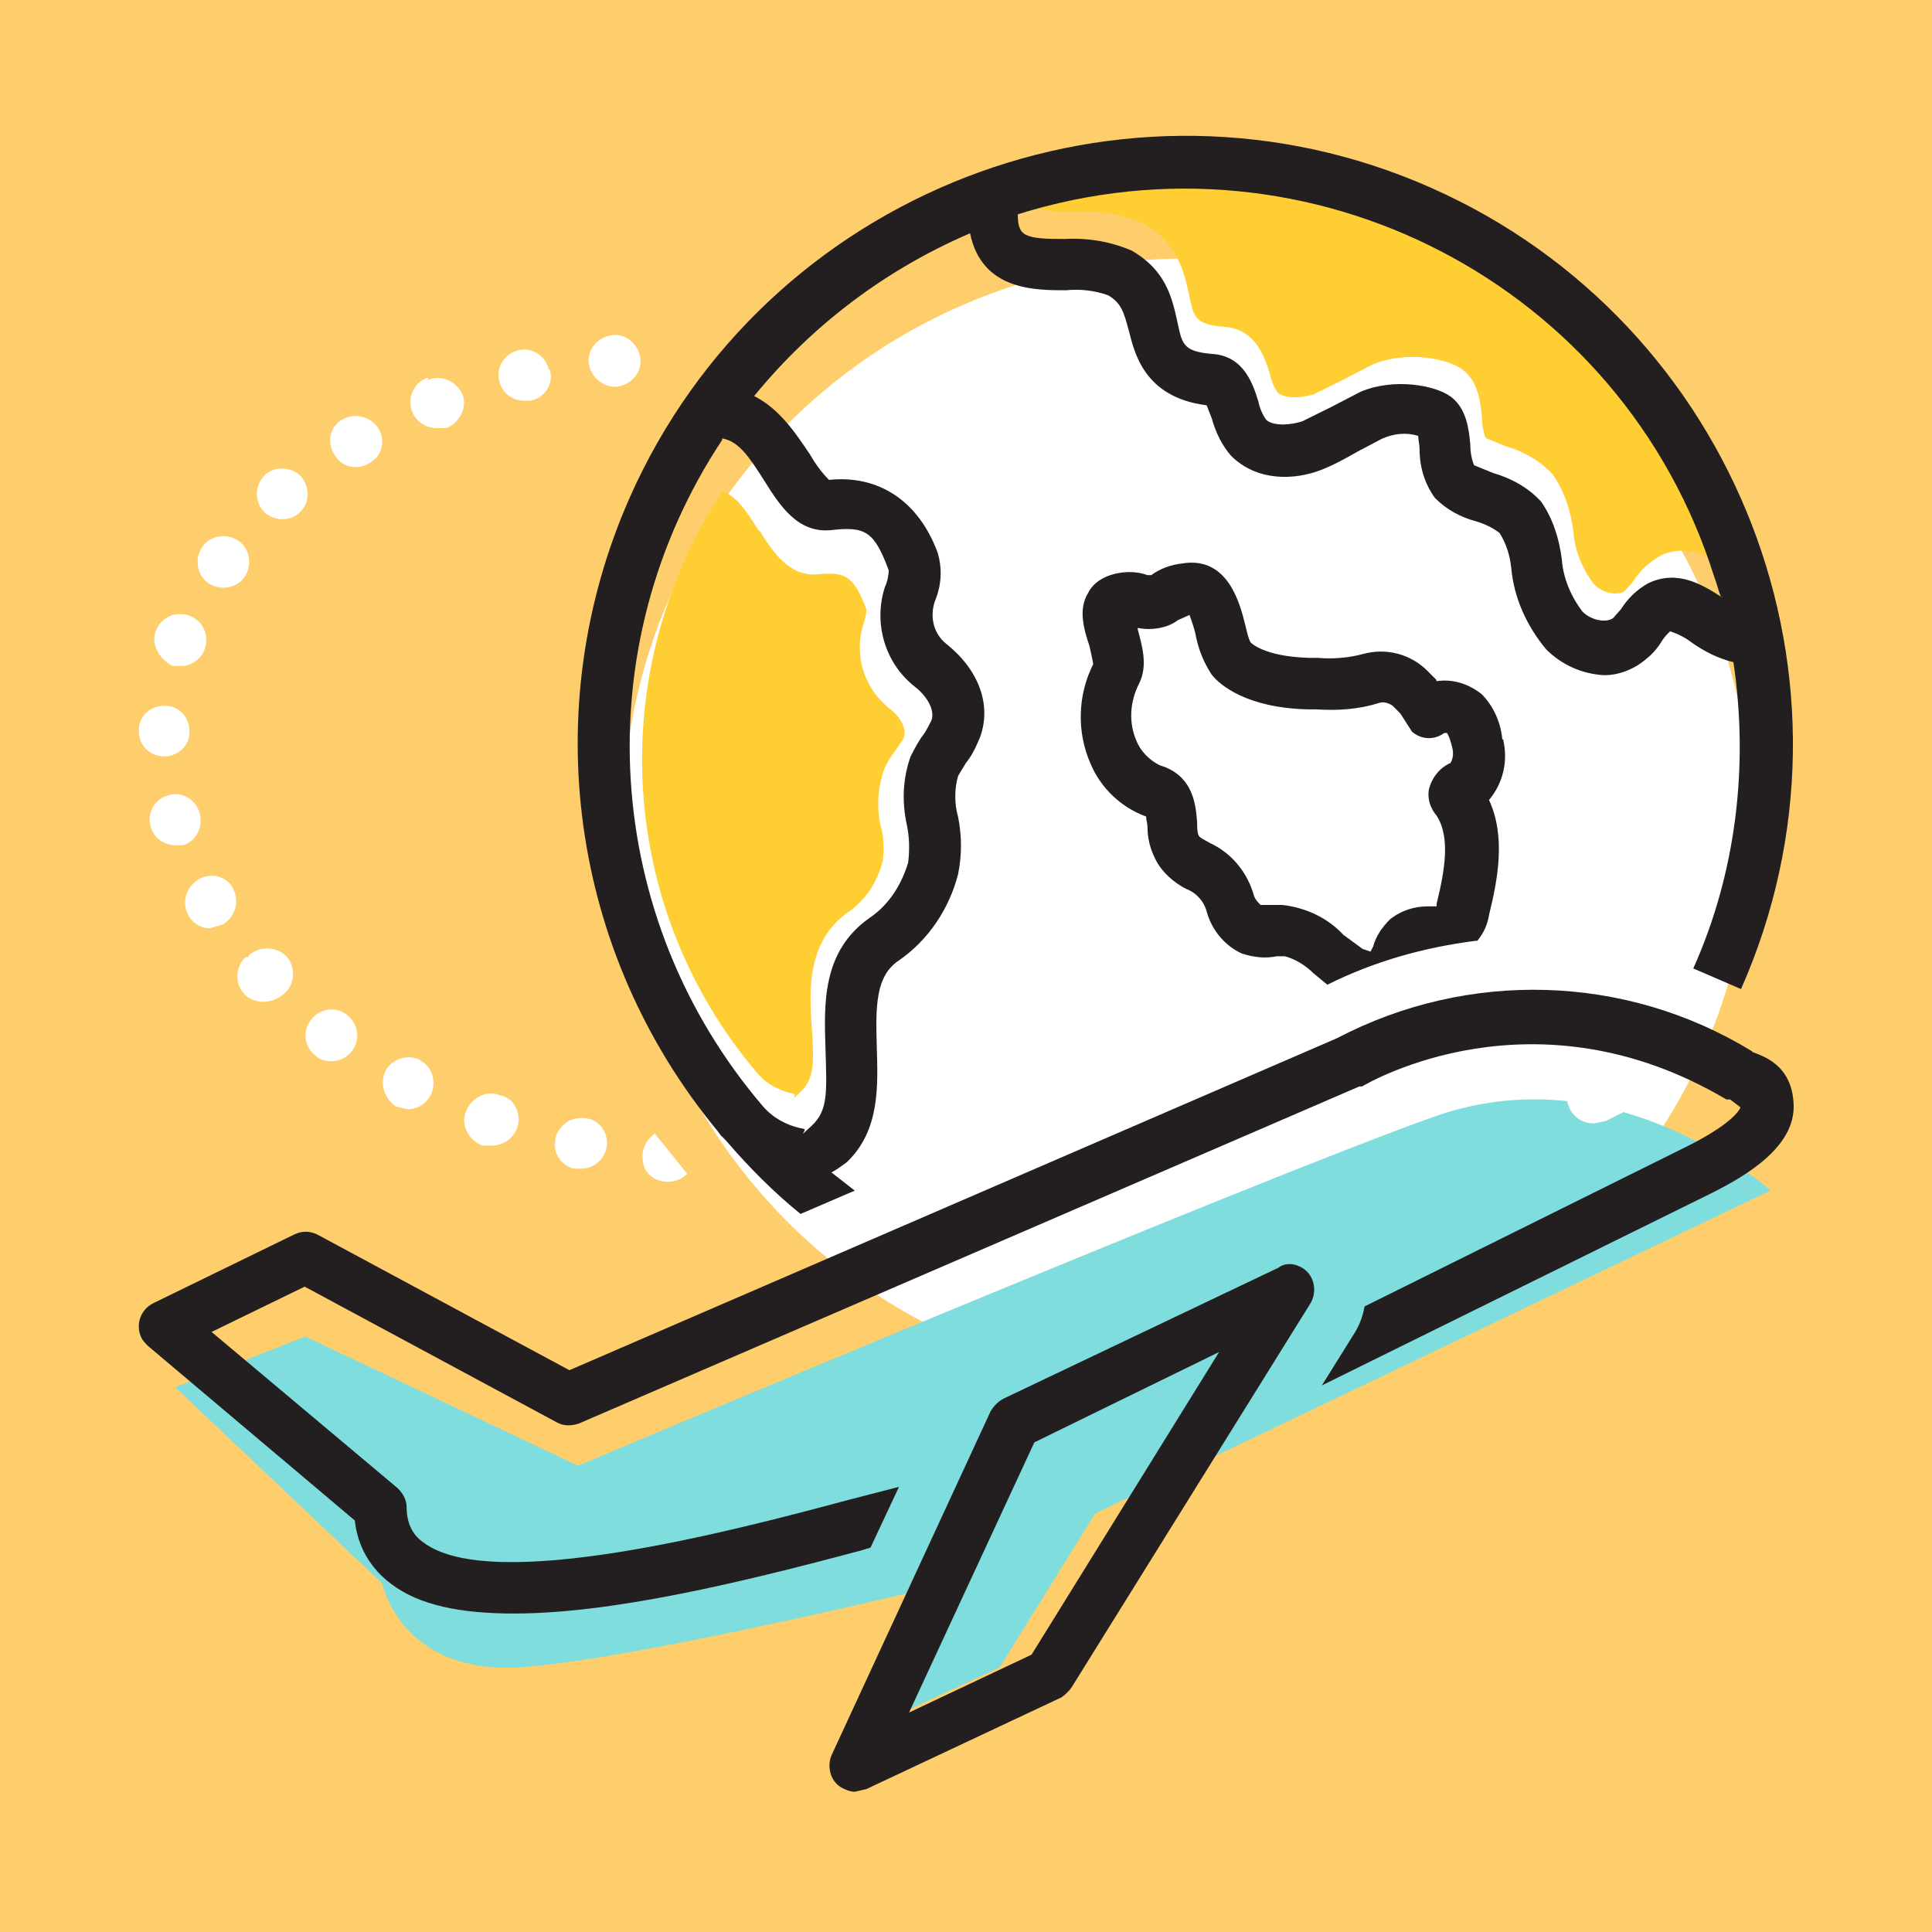
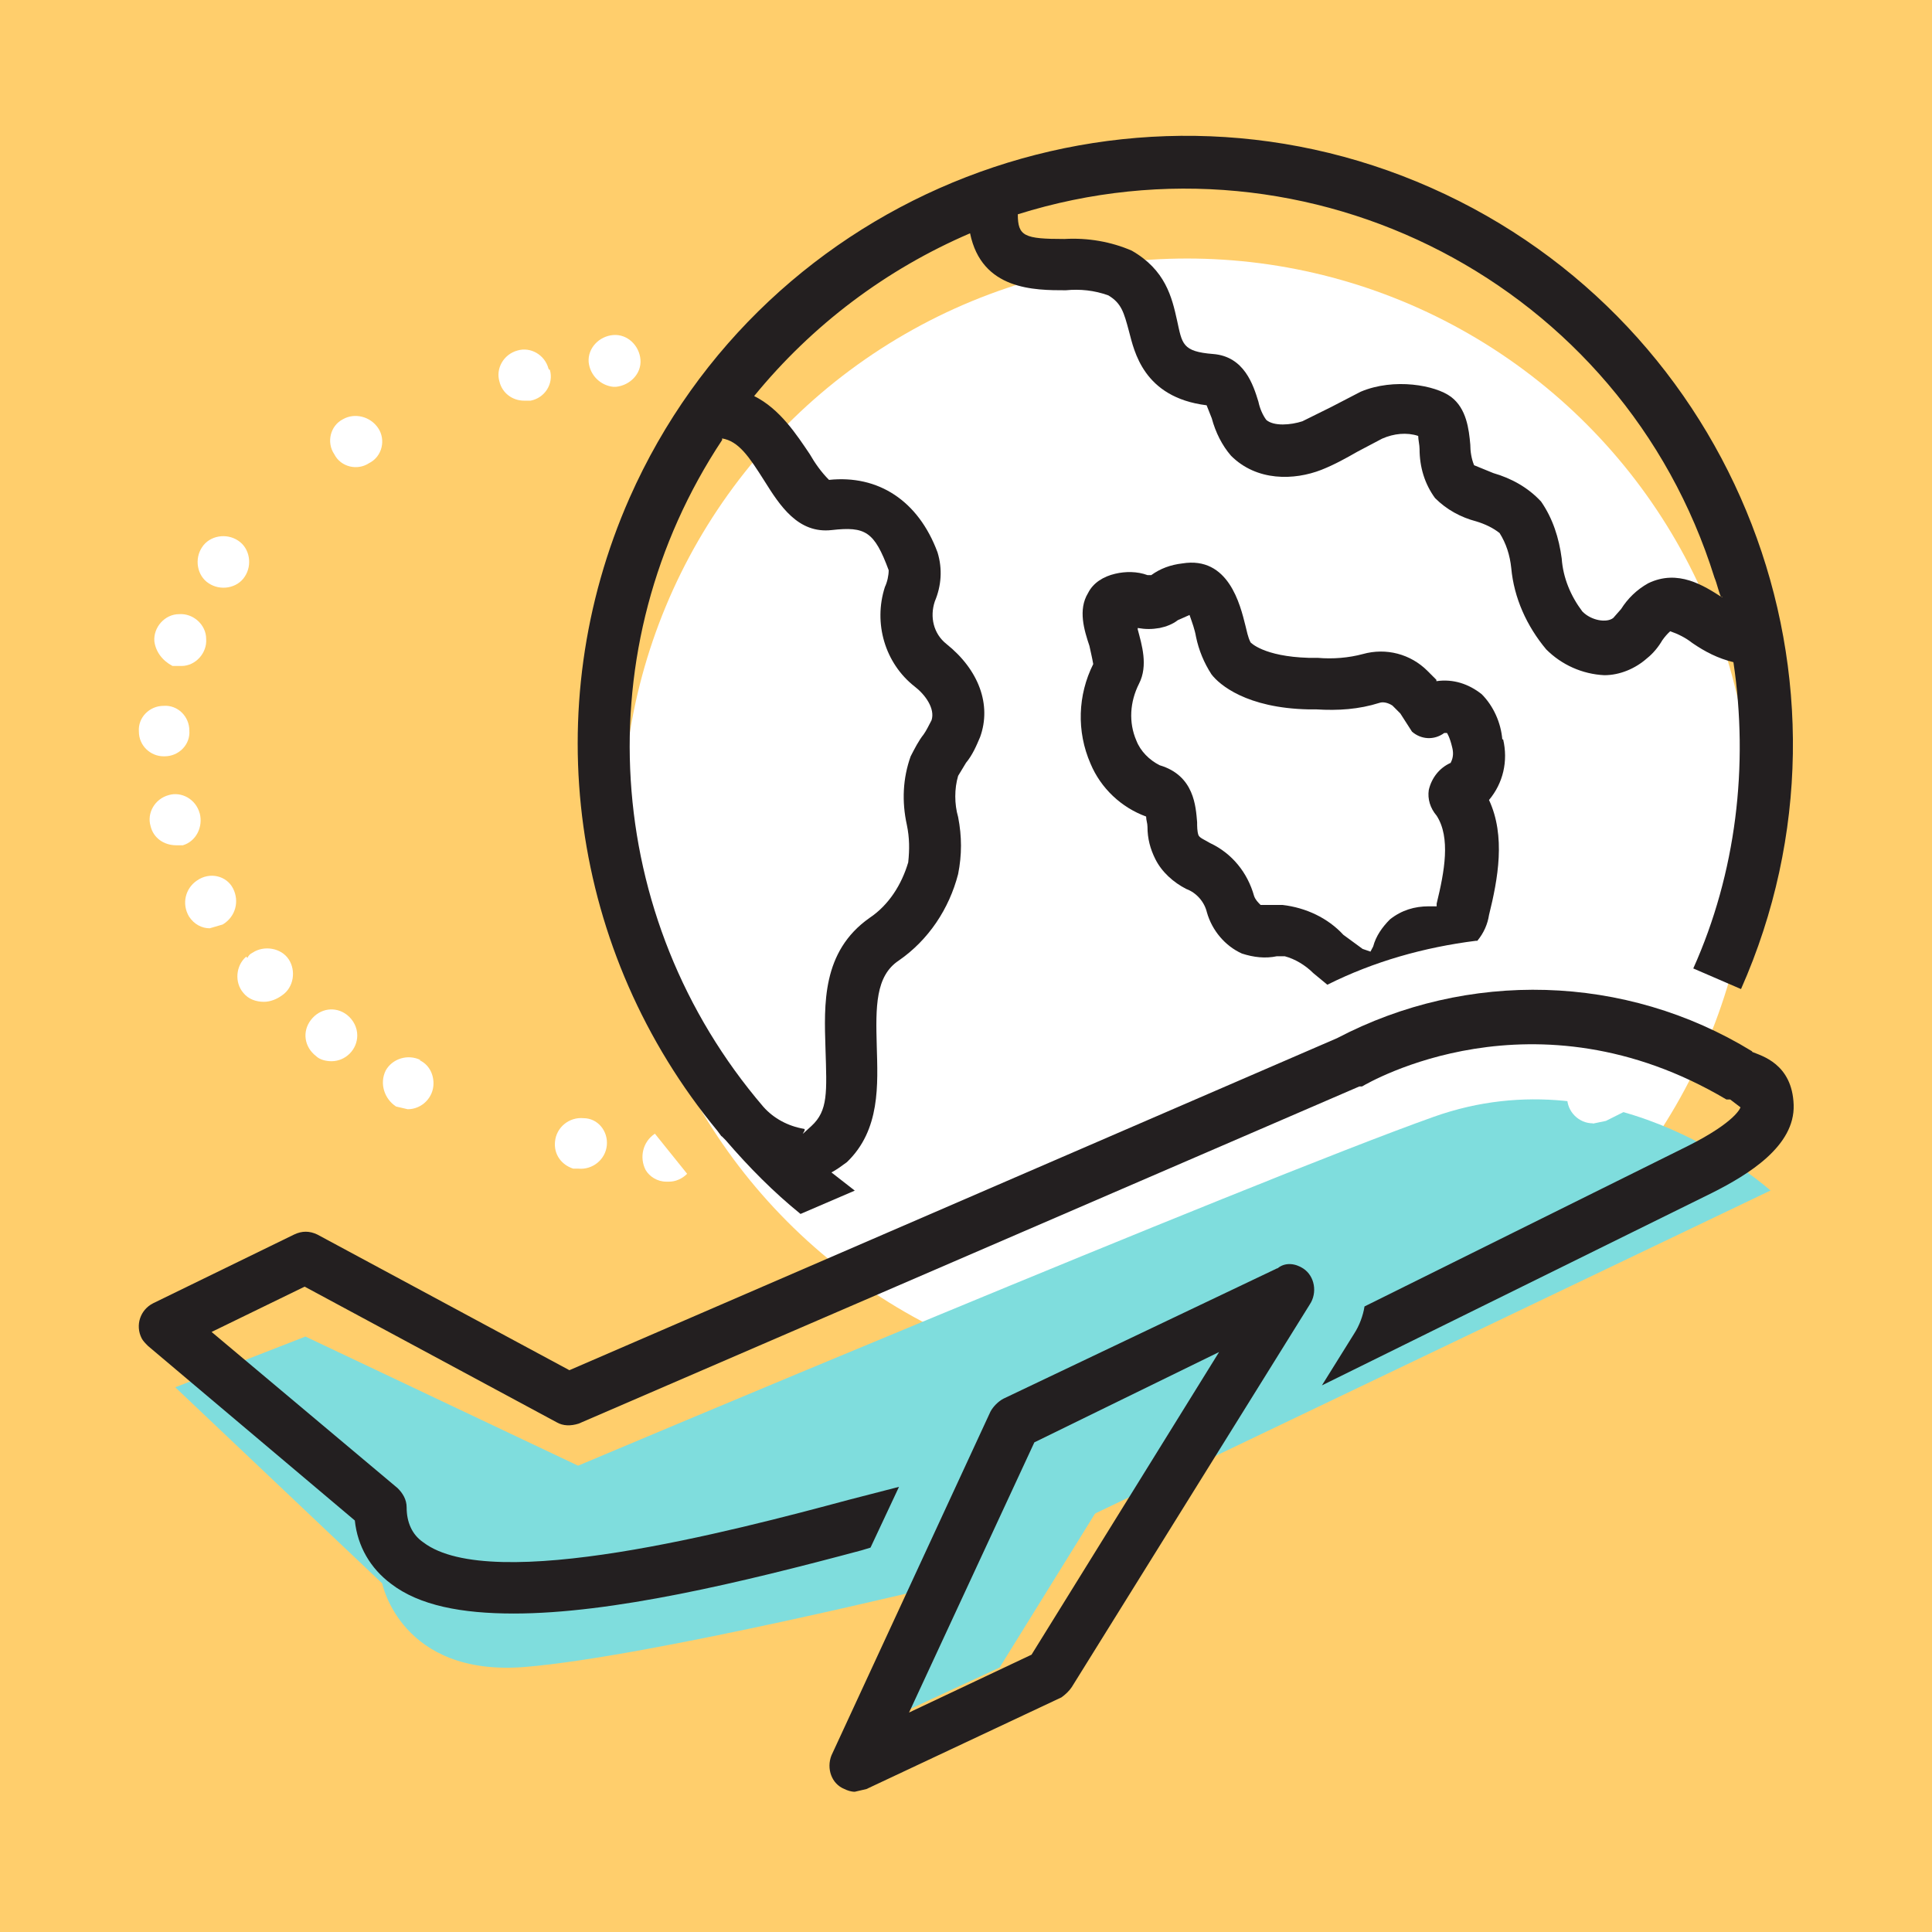
<svg xmlns="http://www.w3.org/2000/svg" id="_レイヤー_2" data-name="レイヤー 2" viewBox="0 0 71.22 71.22">
  <defs>
    <style> .cls-1 { fill: #7fdddd; } .cls-2 { fill: #231f20; } .cls-3 { fill: #fff; } .cls-4 { fill: #ffce32; } .cls-5 { fill: #ffce6c; } </style>
  </defs>
  <g id="_レイヤー_1-2" data-name="レイヤー 1">
    <g>
      <rect class="cls-5" width="71.22" height="71.22" />
      <circle class="cls-3" cx="43.76" cy="30.34" r="20.81" />
      <path class="cls-1" d="M65.27,43.89s-5.65-5.13-12.42-2.72-31.54,12.86-31.54,12.86l-10.05-4.76-4.8,1.87,7.63,7.23s.69,3.45,5.26,3.08,15.63-3.08,15.63-3.08l30.3-14.49Z" />
      <g>
        <polygon class="cls-1" points="36.94 53.61 32.32 63.57 36.85 61.47 43.76 50.32 36.94 53.61" />
-         <path class="cls-4" d="M61.19,20.5c-.43.24-.76.57-1,.95l-.29.33c-.24.19-.81.1-1.14-.24-.43-.57-.71-1.24-.76-1.95-.1-.76-.33-1.48-.76-2.1-.48-.52-1.1-.86-1.76-1.05l-.71-.29c-.1-.24-.14-.52-.14-.76-.05-.57-.14-1.33-.71-1.76s-2.1-.71-3.33-.19l-1.1.57-1.05.52c-.43.14-1.05.19-1.33-.05-.14-.19-.24-.43-.29-.67-.19-.62-.52-1.67-1.67-1.76s-1.14-.38-1.33-1.24-.43-1.86-1.67-2.57c-.76-.33-1.62-.48-2.48-.43-1.48,0-1.72-.1-1.72-.91,10.77-3.38,22.3,2.57,25.68,13.39.1.24.14.48.24.71-.67-.43-1.57-1-2.67-.52Z" />
        <path class="cls-3" d="M6.07,27.88c.52,0,.95-.43.91-.95,0-.52-.43-.95-.95-.91-.52,0-.95.43-.91.95,0,.52.43.91.91.91h.05Z" />
        <path class="cls-3" d="M7.26,32.46c-.43.29-.57.86-.29,1.33.19.29.48.43.76.43l.48-.14c.48-.29.62-.86.38-1.33s-.86-.62-1.33-.29h0Z" />
        <path class="cls-3" d="M22.6,14.26h.1c.52-.05.95-.48.91-1s-.48-.95-1-.91-.95.48-.91,1c.05.48.43.86.91.91Z" />
        <path class="cls-3" d="M9.07,35.27c-.38.33-.43.95-.1,1.33.19.24.48.33.76.33.24,0,.48-.1.67-.24.43-.29.52-.91.24-1.33s-.91-.52-1.33-.24c-.1.05-.14.1-.19.19l-.05-.05Z" />
        <path class="cls-3" d="M7.36,29.98c-.14-.52-.67-.81-1.14-.67-.52.14-.81.67-.67,1.14.1.43.48.71.95.71h.24c.48-.14.76-.67.62-1.19h0Z" />
-         <path class="cls-3" d="M11.12,17.59c-.33-.38-.95-.43-1.33-.1h0c-.38.33-.43.95-.1,1.33.33.38.95.43,1.33.1s.43-.91.1-1.33h0Z" />
        <path class="cls-3" d="M7.69,21.5c.43.29,1.05.19,1.33-.24.29-.43.19-1.05-.24-1.33h0c-.43-.29-1.05-.19-1.33.24-.29.43-.19,1.05.24,1.33Z" />
        <path class="cls-3" d="M6.36,24.55h.33c.52,0,.95-.48.91-1,0-.52-.48-.95-1-.91-.52,0-.95.48-.91,1,.05.38.29.71.67.91h0Z" />
-         <path class="cls-3" d="M18.41,40.37c-.48-.19-1.05.1-1.24.62-.19.48.1,1.05.62,1.24h.33c.52,0,.95-.38,1-.91,0-.48-.24-.86-.71-.95h0Z" />
        <path class="cls-3" d="M21.51,41.22c-.52-.05-1,.33-1.05.86-.05.48.24.86.67,1h.19c.52.05,1-.33,1.05-.86.05-.52-.33-1-.86-1h0Z" />
        <path class="cls-3" d="M24.13,41.8c-.43.29-.57.86-.33,1.33.14.24.43.43.76.43h.1c.24,0,.48-.1.67-.29l-1.19-1.48Z" />
        <path class="cls-3" d="M20.22,13.59c-.14-.52-.67-.81-1.14-.67-.52.14-.81.67-.67,1.14.1.43.48.71.91.71h.24c.52-.1.86-.62.71-1.14-.05,0-.05-.05-.05-.05Z" />
        <path class="cls-3" d="M12.79,37.41c-.43-.33-1-.24-1.33.19s-.24,1,.19,1.33c.14.14.38.19.57.19.52,0,.95-.43.95-.95,0-.29-.14-.57-.38-.76Z" />
-         <path class="cls-3" d="M15.79,13.92c-.52.14-.76.71-.62,1.19.14.43.52.67.95.67h.33c.48-.19.76-.71.62-1.19-.19-.48-.71-.76-1.19-.62-.05,0-.1.05-.1.05v-.1Z" />
        <path class="cls-3" d="M12.65,15.45c-.48.24-.62.86-.33,1.29.24.48.86.62,1.29.33.48-.24.62-.86.33-1.29h0c-.29-.43-.86-.57-1.29-.33Z" />
        <path class="cls-3" d="M15.51,39.08c-.48-.24-1.05-.05-1.29.38-.24.48-.05,1.05.38,1.33l.43.1c.52,0,.95-.43.95-.95,0-.38-.19-.71-.52-.86h.05Z" />
        <path class="cls-3" d="M58.72,41.41c-.52,0-.95-.43-.95-.95,0-.38.19-.71.52-.86l3-1.48c.48-.24,1.05-.05,1.29.43s.05,1.05-.43,1.29l-2.95,1.48-.48.1Z" />
        <path class="cls-2" d="M26.61,41.89l.14.14c.86,1,1.76,1.91,2.76,2.72l2-.86-.86-.67c.19-.1.38-.24.57-.38,1.24-1.19,1.14-2.86,1.1-4.29s-.05-2.57.81-3.14c1.1-.76,1.86-1.91,2.19-3.19.14-.71.14-1.38,0-2.1-.14-.48-.14-1.05,0-1.52l.29-.48c.24-.29.38-.62.52-.95.43-1.19-.05-2.48-1.24-3.43-.48-.38-.62-1-.43-1.57h0c.24-.57.29-1.19.1-1.81-.71-1.91-2.19-2.86-4-2.67-.29-.29-.52-.62-.71-.95-.48-.71-1.1-1.67-2.05-2.14,2.14-2.62,4.86-4.67,7.96-6,.43,2.1,2.38,2.1,3.53,2.1.52-.05,1.05,0,1.57.19.48.29.57.62.76,1.33s.52,2.43,2.86,2.72l.19.48c.14.52.38,1,.71,1.38.95.95,2.33.91,3.33.52.48-.19.91-.43,1.33-.67l.91-.48c.43-.19.91-.24,1.33-.1,0,.14.05.33.05.48,0,.67.19,1.29.57,1.81.43.43.95.71,1.52.86.33.1.62.24.86.43.24.38.38.81.43,1.29.1,1.1.57,2.14,1.29,3,.57.57,1.33.91,2.14.95.57,0,1.14-.24,1.57-.62.24-.19.43-.43.57-.67.1-.14.19-.24.29-.33.29.1.57.24.81.43.48.33.95.57,1.52.71.57,3.81.1,7.77-1.48,11.29l1.76.76c5-11.29-.14-24.54-11.43-29.54s-24.54.14-29.54,11.43c-3.43,7.77-2.19,16.77,3.24,23.34l.14.19ZM63.48,22.02c-.67-.43-1.62-1.05-2.72-.52-.43.24-.76.57-1,.95l-.29.33c-.24.19-.81.1-1.14-.24-.43-.57-.71-1.24-.76-1.95-.1-.76-.33-1.48-.76-2.1-.48-.52-1.1-.86-1.76-1.05l-.71-.29c-.1-.24-.14-.52-.14-.76-.05-.57-.14-1.33-.71-1.76s-2.1-.71-3.33-.19l-1.1.57-1.05.52c-.43.14-1.05.19-1.33-.05-.14-.19-.24-.43-.29-.67-.19-.62-.52-1.67-1.67-1.76s-1.14-.38-1.33-1.24-.43-1.86-1.67-2.57c-.76-.33-1.62-.48-2.48-.43-1.48,0-1.72-.1-1.72-.91,10.77-3.38,22.3,2.57,25.68,13.39.1.24.14.48.24.71h.05ZM26.61,16.16c.62.1,1,.67,1.57,1.57.57.91,1.24,1.95,2.48,1.81s1.57.05,2.1,1.48c0,.19-.05.43-.14.62h0c-.43,1.33,0,2.81,1.1,3.67.38.29.76.81.62,1.24-.1.19-.19.38-.29.52-.19.24-.33.52-.48.81-.29.81-.33,1.67-.14,2.53.1.48.1.91.05,1.38-.24.81-.71,1.57-1.43,2.05-1.76,1.24-1.67,3.19-1.62,4.81s.1,2.29-.52,2.86-.1.1-.29.1c-.57-.1-1.1-.38-1.48-.81-5.96-6.96-6.57-16.96-1.52-24.58v-.05Z" />
        <path class="cls-2" d="M55.38,27.26c-.05-.62-.33-1.24-.76-1.67-.48-.38-1.05-.57-1.67-.48v-.05l-.33-.33c-.62-.62-1.52-.86-2.38-.62-.52.14-1.1.19-1.67.14h-.33c-1.67-.05-2.14-.57-2.14-.57-.1-.19-.14-.43-.19-.62-.19-.76-.62-2.57-2.33-2.29-.43.05-.81.19-1.14.43h-.14c-.38-.14-.81-.14-1.19-.05-.43.1-.81.33-1,.71-.38.62-.14,1.38.05,1.95.05.24.1.43.14.67-.57,1.14-.62,2.48-.1,3.67.38.91,1.14,1.62,2.05,1.95,0,.14.05.24.05.38,0,.43.1.81.29,1.19.24.48.67.86,1.14,1.1.38.14.67.48.76.86.19.67.67,1.24,1.29,1.52.43.14.86.19,1.29.1h.29c.38.1.76.33,1.05.62l.52.43c1.72-.86,3.57-1.38,5.48-1.62h.05c.24-.29.38-.62.43-.95.33-1.33.62-2.91,0-4.24.52-.62.71-1.43.52-2.24ZM53.48,28.12h0c-.43.19-.71.57-.81,1-.05.33.05.67.29.95.52.81.29,2.05,0,3.24v.1h-.29c-.52,0-1,.14-1.43.48-.29.29-.52.62-.62,1l-.1.19-.29-.1-.71-.52c-.57-.62-1.38-1-2.24-1.1h-.81c-.1-.1-.19-.19-.24-.33-.24-.86-.81-1.57-1.62-1.95-.24-.14-.38-.19-.43-.29-.05-.14-.05-.33-.05-.48-.05-.57-.1-1.72-1.38-2.1-.38-.19-.71-.52-.86-.91-.29-.67-.24-1.43.1-2.1s.1-1.43-.05-2v-.05c.29.05.52.05.81,0,.24-.05.48-.14.67-.29l.43-.19c.1.29.19.52.24.81.1.48.29.95.57,1.38.29.38,1.29,1.24,3.57,1.29h.29c.81.05,1.57,0,2.33-.24.14-.05.33,0,.48.1l.29.29.43.67c.33.29.81.33,1.19.05h.1s.1.14.19.52c.05.19.05.38-.05.57h0Z" />
        <path class="cls-2" d="M47.09,46.75l-10.1,4.81c-.19.1-.38.29-.48.48l-5.86,12.67c-.19.48,0,1.05.48,1.24.1.05.24.1.38.1l.43-.1,7.19-3.38c.14-.1.29-.24.38-.38l8.77-14.1c.29-.43.19-1.05-.24-1.33-.29-.19-.67-.24-.95,0h0ZM38.04,60.99l-4.53,2.14,4.62-9.96,6.81-3.33-6.91,11.15Z" />
        <path class="cls-2" d="M64.58,38.75c-4.67-2.86-10.48-3-15.29-.48l-28.3,12.24-9.29-5c-.29-.14-.57-.14-.86,0l-5.19,2.53c-.48.24-.67.81-.43,1.29.05.1.14.19.24.29l7.62,6.43c.1.95.57,1.76,1.33,2.33,1.05.81,2.62,1.1,4.53,1.1,3.62,0,8.38-1.14,12.82-2.33l.33-.1,1.05-2.24-1.86.48c-4.24,1.14-13.15,3.48-15.67,1.57-.43-.29-.62-.76-.62-1.29,0-.29-.14-.52-.33-.71l-6.86-5.76,3.43-1.67,9.29,5c.24.14.52.14.81.05l28.78-12.43h.1c.24-.14,6.34-3.72,13.43.48h.14l.38.29s-.14.52-1.95,1.43l-11.91,5.91c-.05.33-.19.71-.38,1l-1.19,1.91,14.39-7.1c1.33-.67,3.05-1.72,3-3.24s-1.19-1.81-1.52-1.95Z" />
-         <path class="cls-4" d="M27.99,19.55c.48.76,1.1,1.72,2.14,1.62s1.33.05,1.81,1.29c0,.19-.05.33-.1.52h0c-.38,1.14,0,2.38.95,3.14.33.24.67.71.52,1.1-.1.14-.19.29-.29.43-.19.24-.33.48-.43.71-.24.71-.29,1.48-.1,2.19.1.38.1.81.05,1.19-.19.76-.62,1.43-1.24,1.86-1.52,1.05-1.48,2.81-1.38,4.19s.1,2-.43,2.48-.05.1-.24.05c-.48-.1-.95-.33-1.29-.71-5.19-6.05-5.72-14.82-1.33-21.49.48.14.86.67,1.33,1.43Z" />
      </g>
    </g>
  </g>
</svg>